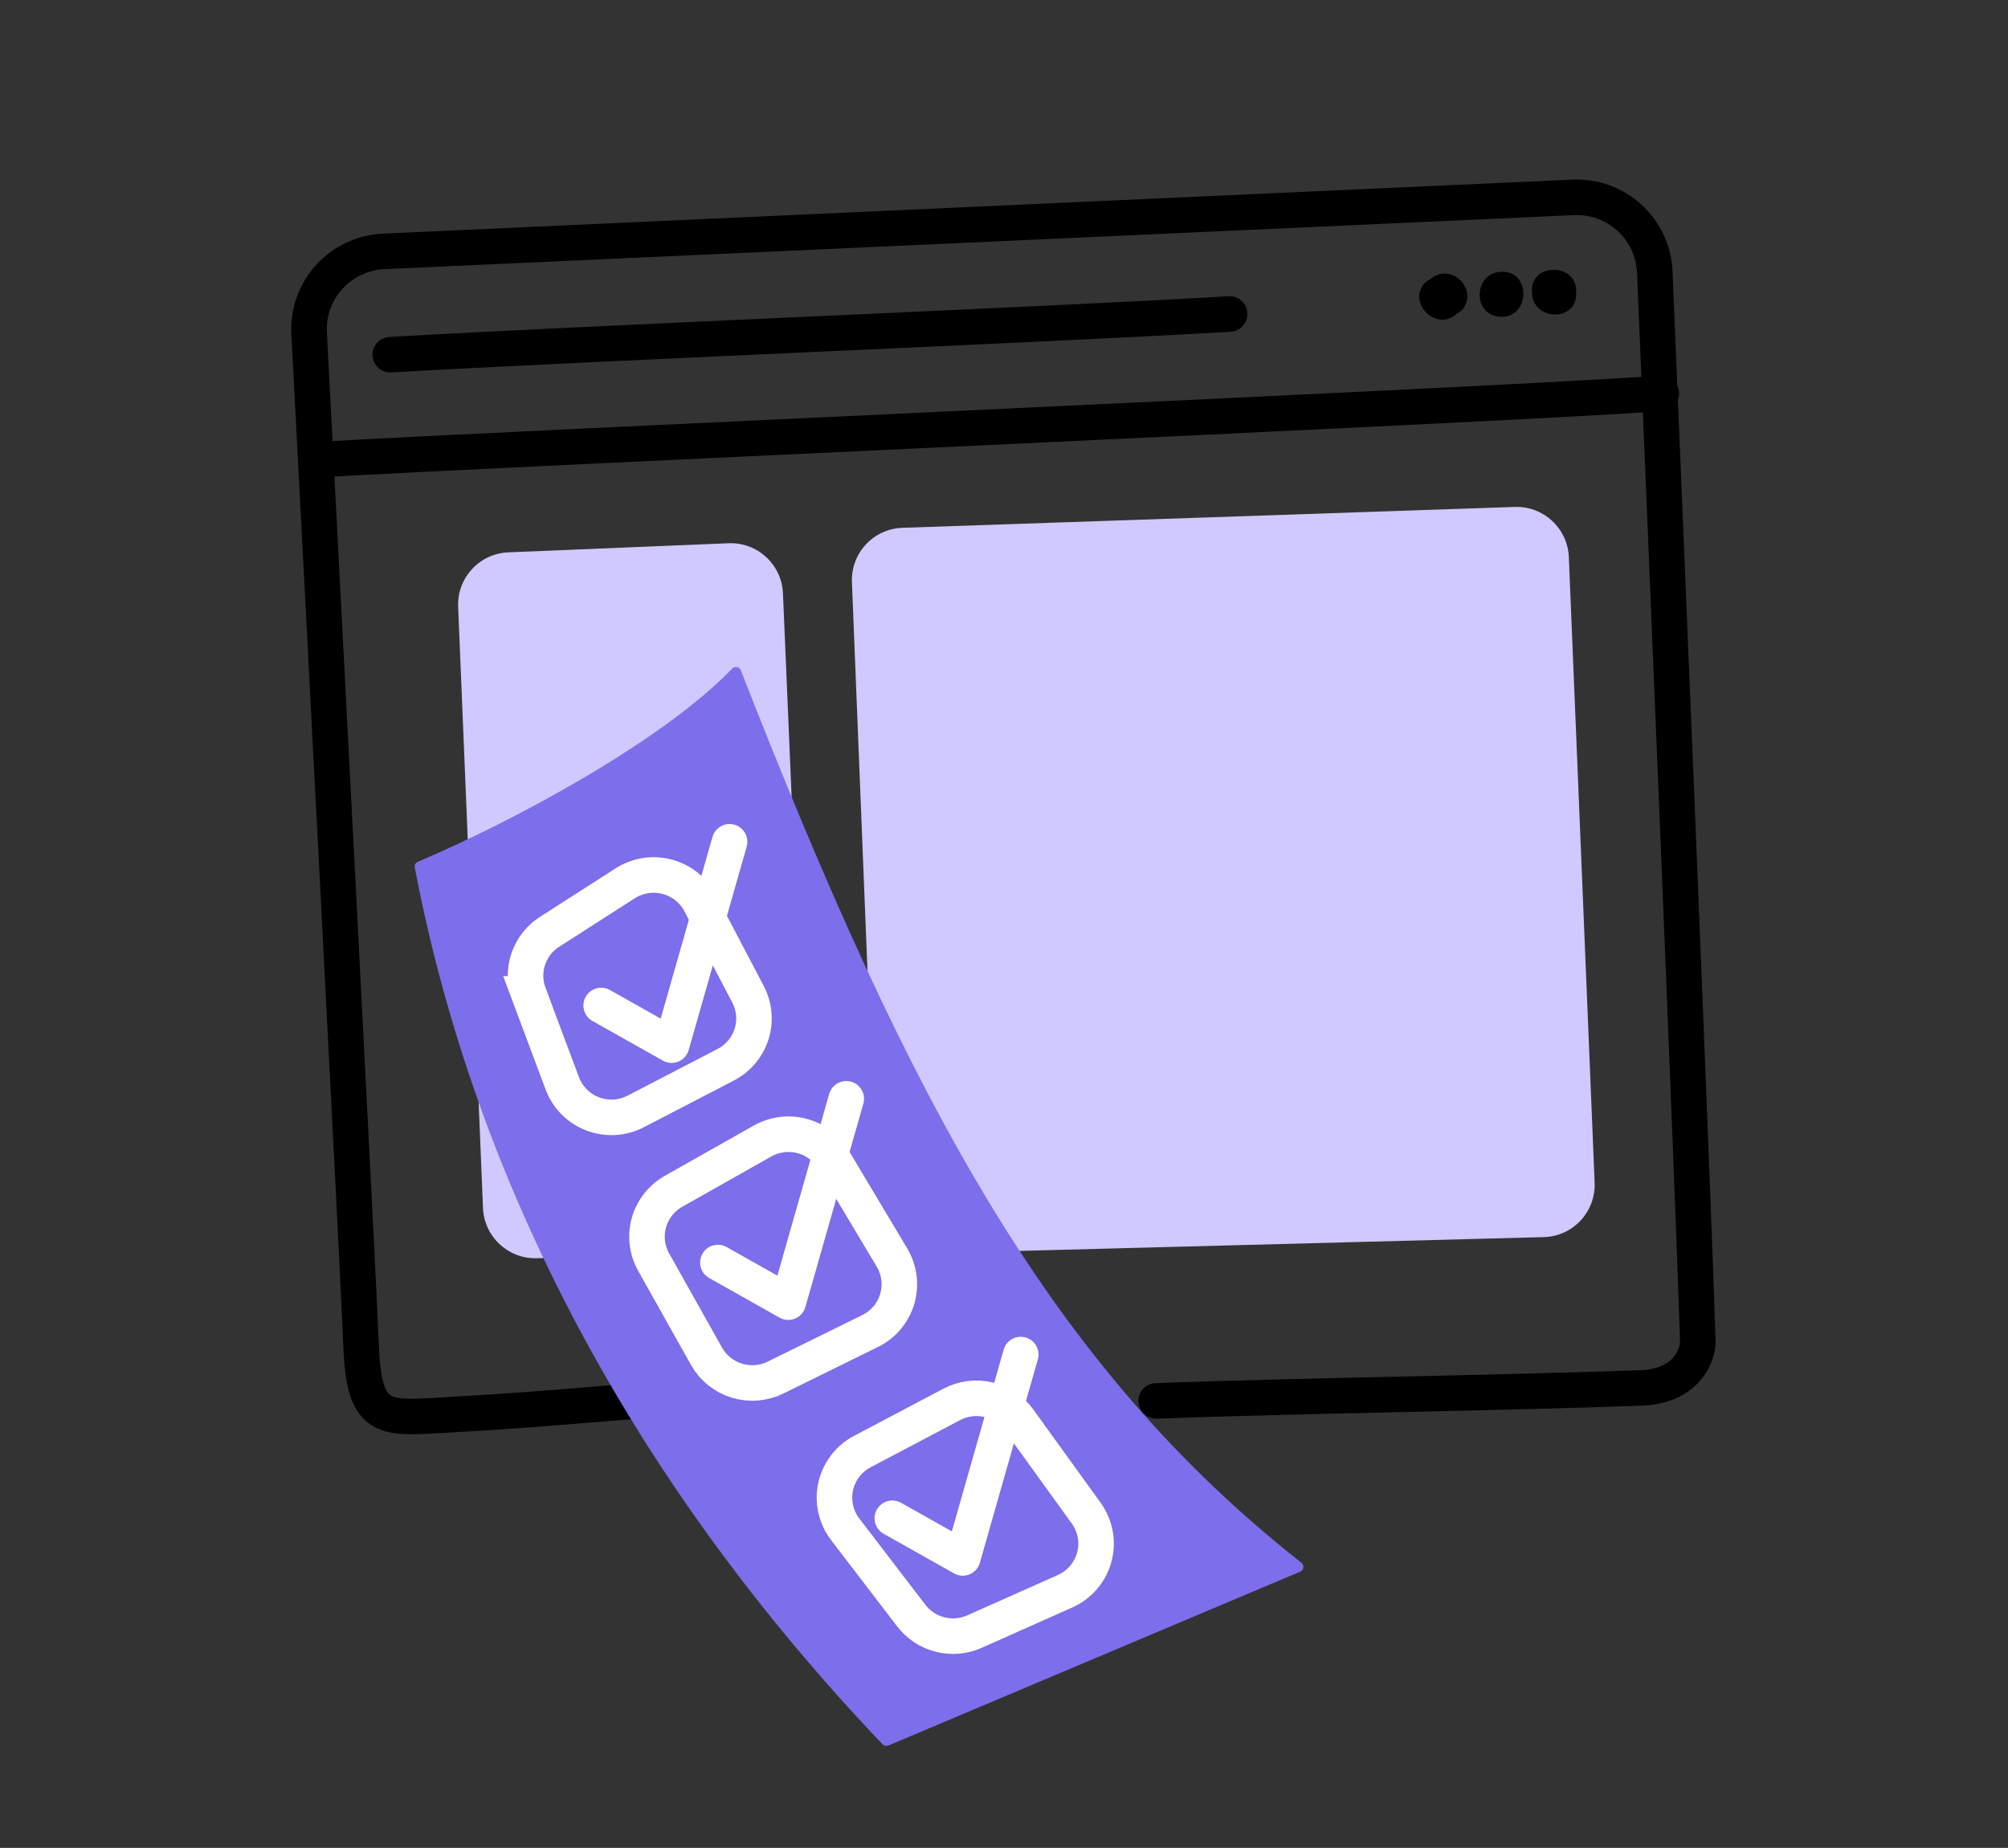
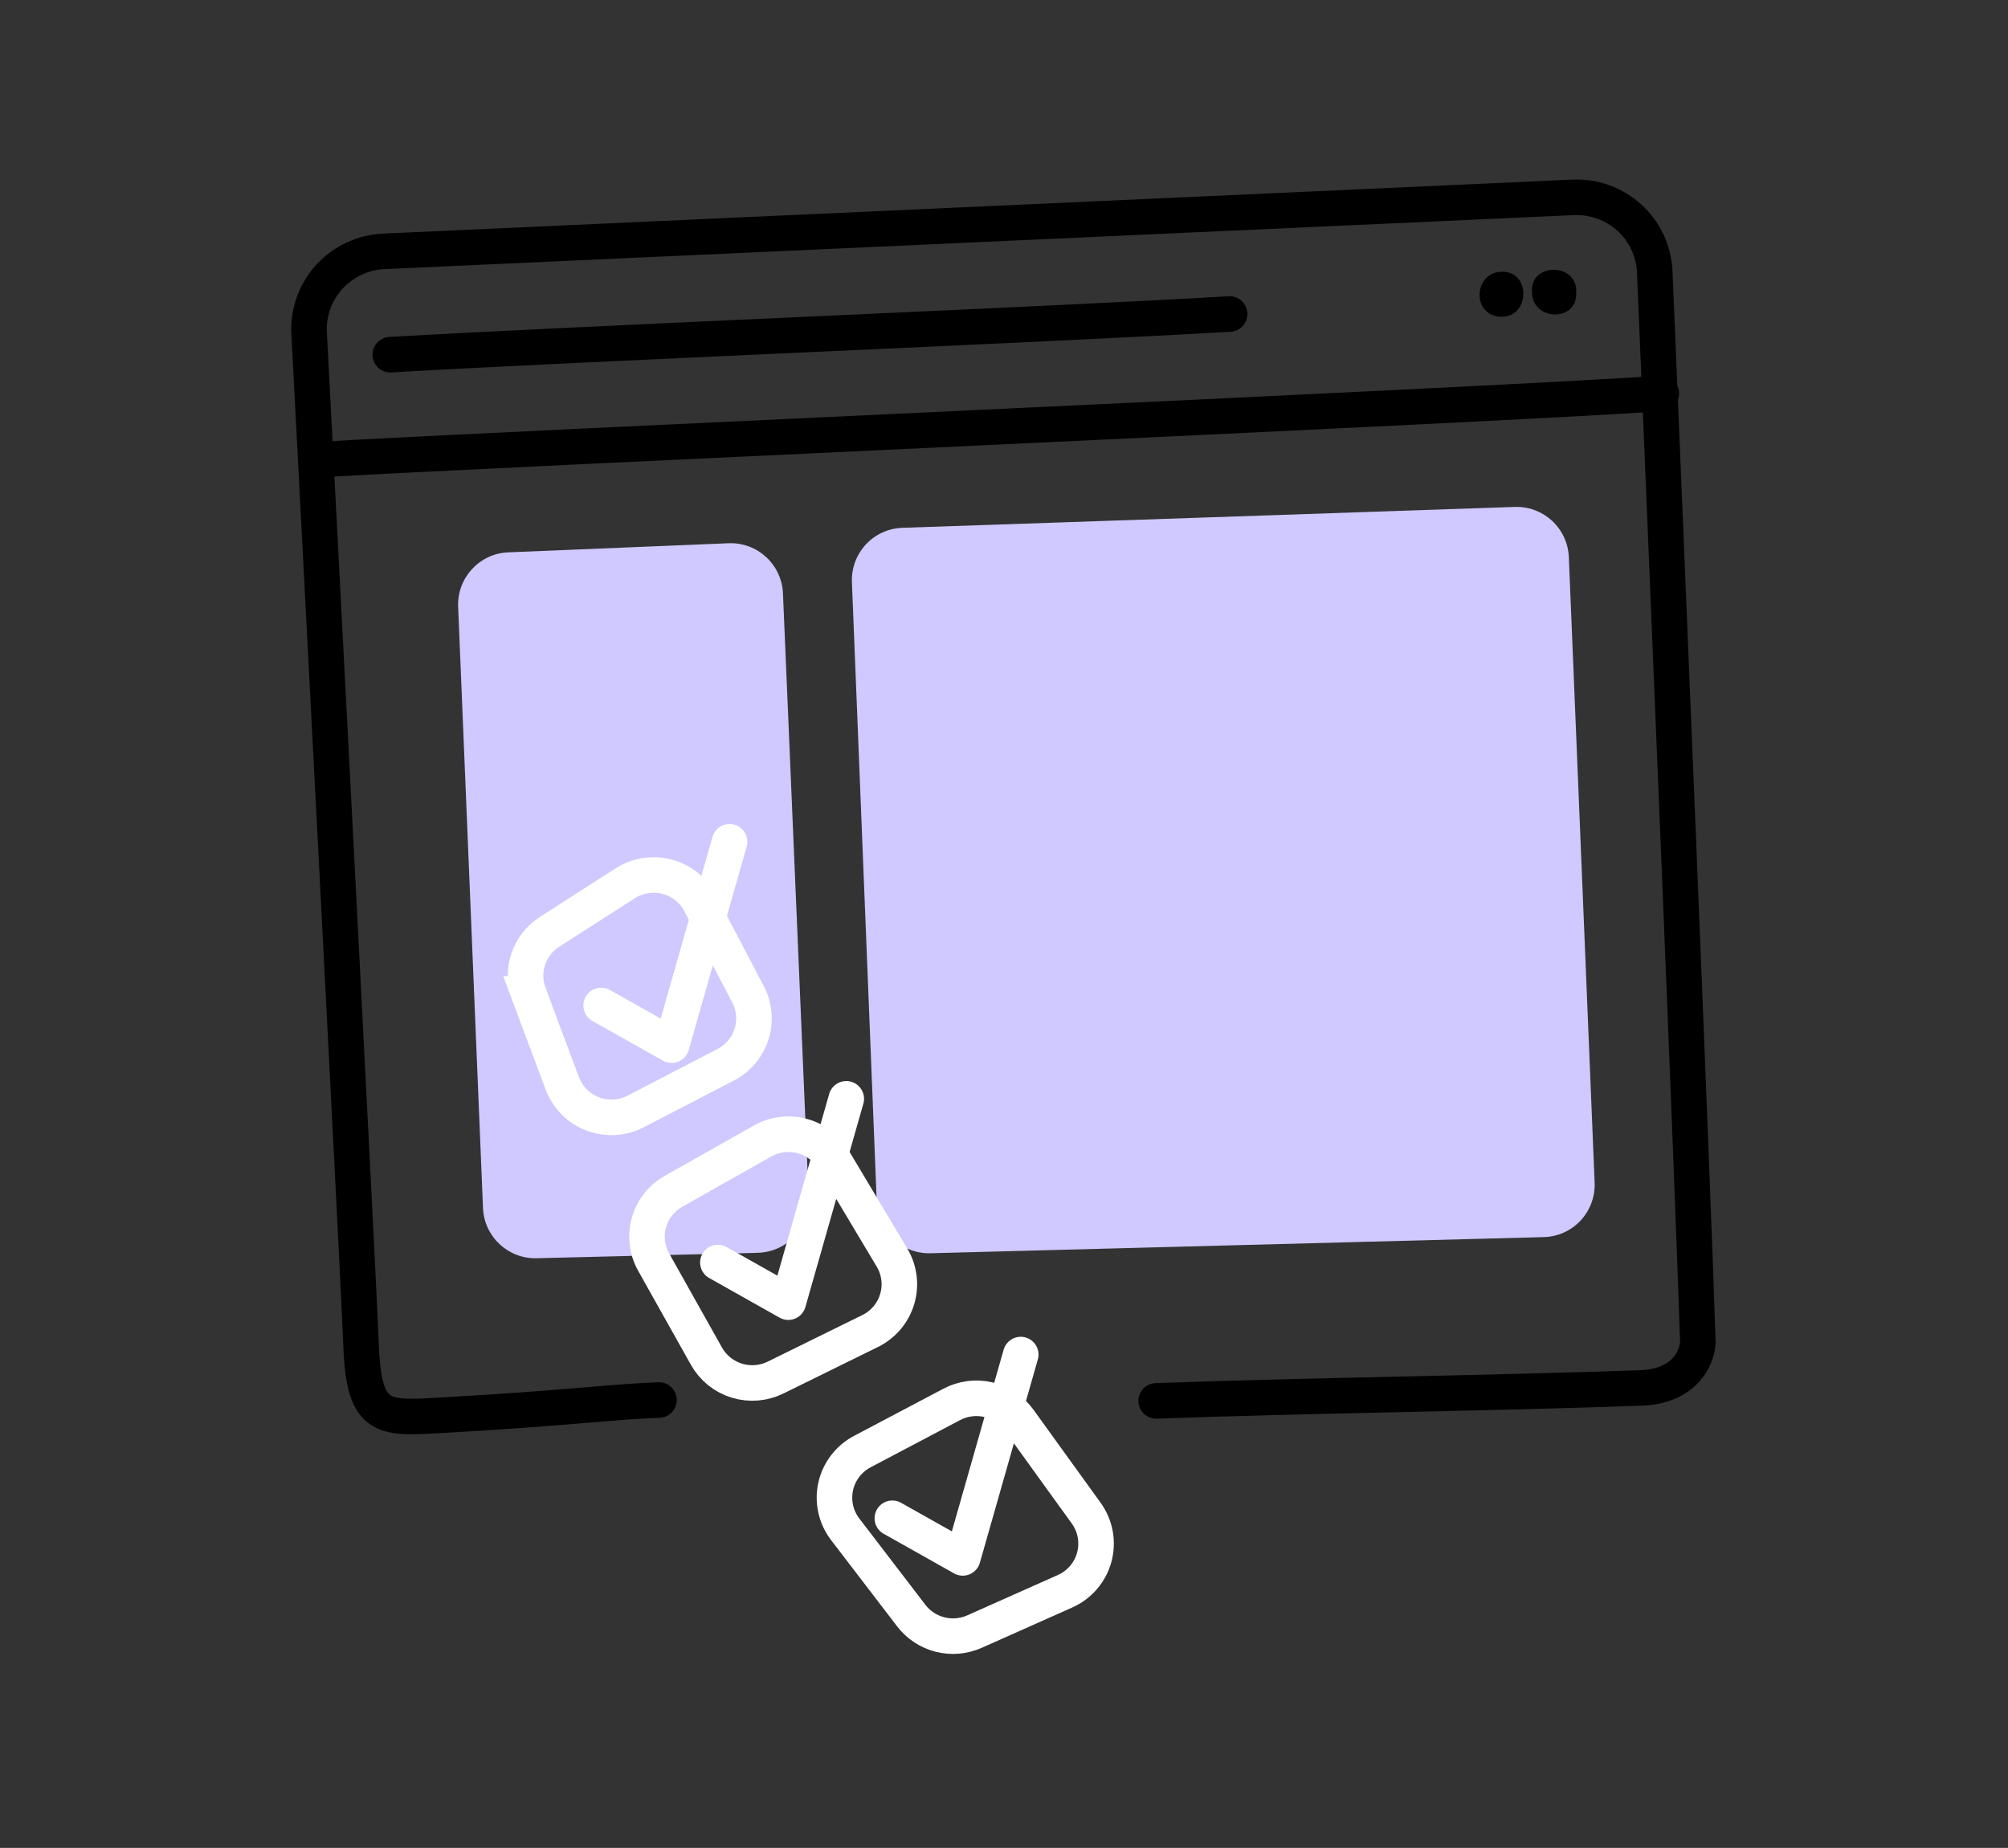
<svg xmlns="http://www.w3.org/2000/svg" width="113" height="104" viewBox="0 0 113 104" fill="none">
  <rect x="0" y="0" width="113" height="104" fill="#333333" stroke="none" />
  <path d="M27.181 67.987L25.782 34.153C25.714 32.526 26.976 31.153 28.599 31.086L41 30.574C42.622 30.507 43.992 31.77 44.061 33.395L45.51 67.434C45.58 69.082 44.289 70.466 42.645 70.507L30.193 70.813C28.588 70.853 27.247 69.595 27.181 67.987Z" fill="#CFC9FF" />
  <path d="M49.341 67.703L47.942 32.769C47.876 31.135 49.149 29.76 50.779 29.705L85.246 28.53C86.862 28.475 88.219 29.736 88.286 31.355L89.738 66.556C89.806 68.2 88.519 69.581 86.878 69.624L52.358 70.533C50.75 70.575 49.406 69.314 49.341 67.703Z" fill="#CFC9FF" />
  <path d="M18.033 25.862C28.525 25.245 83 22.858 93.489 22.144" stroke="black" stroke-width="2" stroke-miterlimit="10" stroke-linecap="round" stroke-linejoin="round" />
  <path d="M21.962 19.962C32.455 19.345 58.805 18.285 69.198 17.672" stroke="black" stroke-width="2" stroke-miterlimit="10" stroke-linecap="round" stroke-linejoin="round" />
  <path d="M37.084 78.793C34.379 78.892 31.905 79.249 25.258 79.625C21.587 79.833 20.479 80.103 20.317 75.665C20.182 71.984 18.101 32.222 17.396 18.769C17.267 16.317 19.156 14.258 21.602 14.147L88.515 11.108C90.955 10.997 93.019 12.867 93.122 15.313C93.673 28.45 95.282 66.968 95.547 75.562C95.489 76.467 94.769 78.024 92.347 78.112C84.231 78.408 73.149 78.543 65.063 78.841" stroke="black" stroke-width="2" stroke-miterlimit="10" stroke-linecap="round" stroke-linejoin="round" />
-   <path d="M81.997 17.637C82.096 17.633 82.092 17.535 82.191 17.531C83.337 16.414 81.677 14.632 80.432 15.753C80.333 15.757 80.337 15.854 80.238 15.858C79.092 16.975 80.851 18.753 81.997 17.637Z" fill="black" />
  <path d="M84.484 17.828C86.074 17.861 86.17 15.326 84.581 15.293C82.893 15.264 82.796 17.799 84.484 17.828Z" fill="black" />
  <path d="M88.701 16.587L88.697 16.489C88.829 14.829 86.245 14.739 86.209 16.298L86.212 16.395C86.18 18.051 88.665 18.146 88.701 16.587Z" fill="black" />
-   <path d="M23.516 48.495C23.388 48.549 23.315 48.684 23.341 48.819C26.738 66.654 35.682 83.491 49.665 98.168C49.75 98.256 49.881 98.284 49.995 98.236L73.17 88.452C73.266 88.411 73.332 88.323 73.347 88.221C73.361 88.119 73.319 88.016 73.238 87.952C59.214 76.91 51.258 62.233 41.691 37.725C41.655 37.63 41.572 37.563 41.473 37.543C41.374 37.523 41.271 37.556 41.202 37.628C39.301 39.616 36.268 41.748 33.005 43.682C29.741 45.615 26.276 47.331 23.517 48.496L23.516 48.495Z" fill="#7D6EEB" />
  <path d="M29.759 55.935C29.525 55.307 29.513 54.62 29.725 53.984C29.937 53.35 30.36 52.806 30.926 52.443L35.185 49.712C35.53 49.491 35.918 49.344 36.323 49.28C36.728 49.216 37.142 49.237 37.539 49.342C37.935 49.446 38.306 49.632 38.626 49.886C38.947 50.141 39.211 50.459 39.401 50.821L42.096 55.96C42.457 56.651 42.529 57.455 42.294 58.198C42.059 58.941 41.538 59.56 40.845 59.921L35.775 62.552C35.404 62.745 34.996 62.856 34.578 62.88C34.16 62.903 33.742 62.838 33.352 62.689C32.961 62.54 32.607 62.31 32.313 62.014C32.018 61.718 31.791 61.364 31.644 60.974L29.758 55.935H29.759ZM36.783 71.03C36.404 70.353 36.309 69.555 36.519 68.808C36.728 68.062 37.226 67.429 37.903 67.046L42.914 64.216C43.586 63.837 44.38 63.735 45.127 63.931C45.874 64.128 46.513 64.609 46.908 65.269L50.197 70.777C50.405 71.125 50.538 71.511 50.588 71.913C50.639 72.314 50.605 72.722 50.49 73.109C50.375 73.497 50.18 73.857 49.919 74.167C49.657 74.476 49.334 74.729 48.97 74.908L43.642 77.53C42.964 77.864 42.182 77.925 41.459 77.702C40.736 77.478 40.127 76.987 39.757 76.329L36.784 71.03H36.783ZM47.562 86.067C47.303 85.728 47.121 85.338 47.029 84.922C46.937 84.506 46.936 84.075 47.028 83.659C47.12 83.243 47.302 82.852 47.56 82.513C47.819 82.173 48.149 81.894 48.527 81.695L53.565 79.037C54.195 78.705 54.926 78.611 55.62 78.773C56.315 78.935 56.928 79.342 57.344 79.919L61.128 85.163C61.383 85.517 61.556 85.922 61.634 86.351C61.712 86.779 61.693 87.219 61.579 87.64C61.465 88.06 61.259 88.45 60.975 88.781C60.691 89.112 60.336 89.376 59.937 89.555L54.836 91.827C54.228 92.097 53.547 92.156 52.902 91.992C52.257 91.829 51.686 91.453 51.283 90.927L47.562 86.067Z" stroke="white" stroke-width="2" />
  <path d="M33.831 56.589L37.795 58.82L41.057 47.375M40.398 71.054L44.361 73.286L47.624 61.841M50.216 85.448L54.18 87.679L57.442 76.234" stroke="white" stroke-width="2" stroke-linecap="round" stroke-linejoin="round" />
</svg>